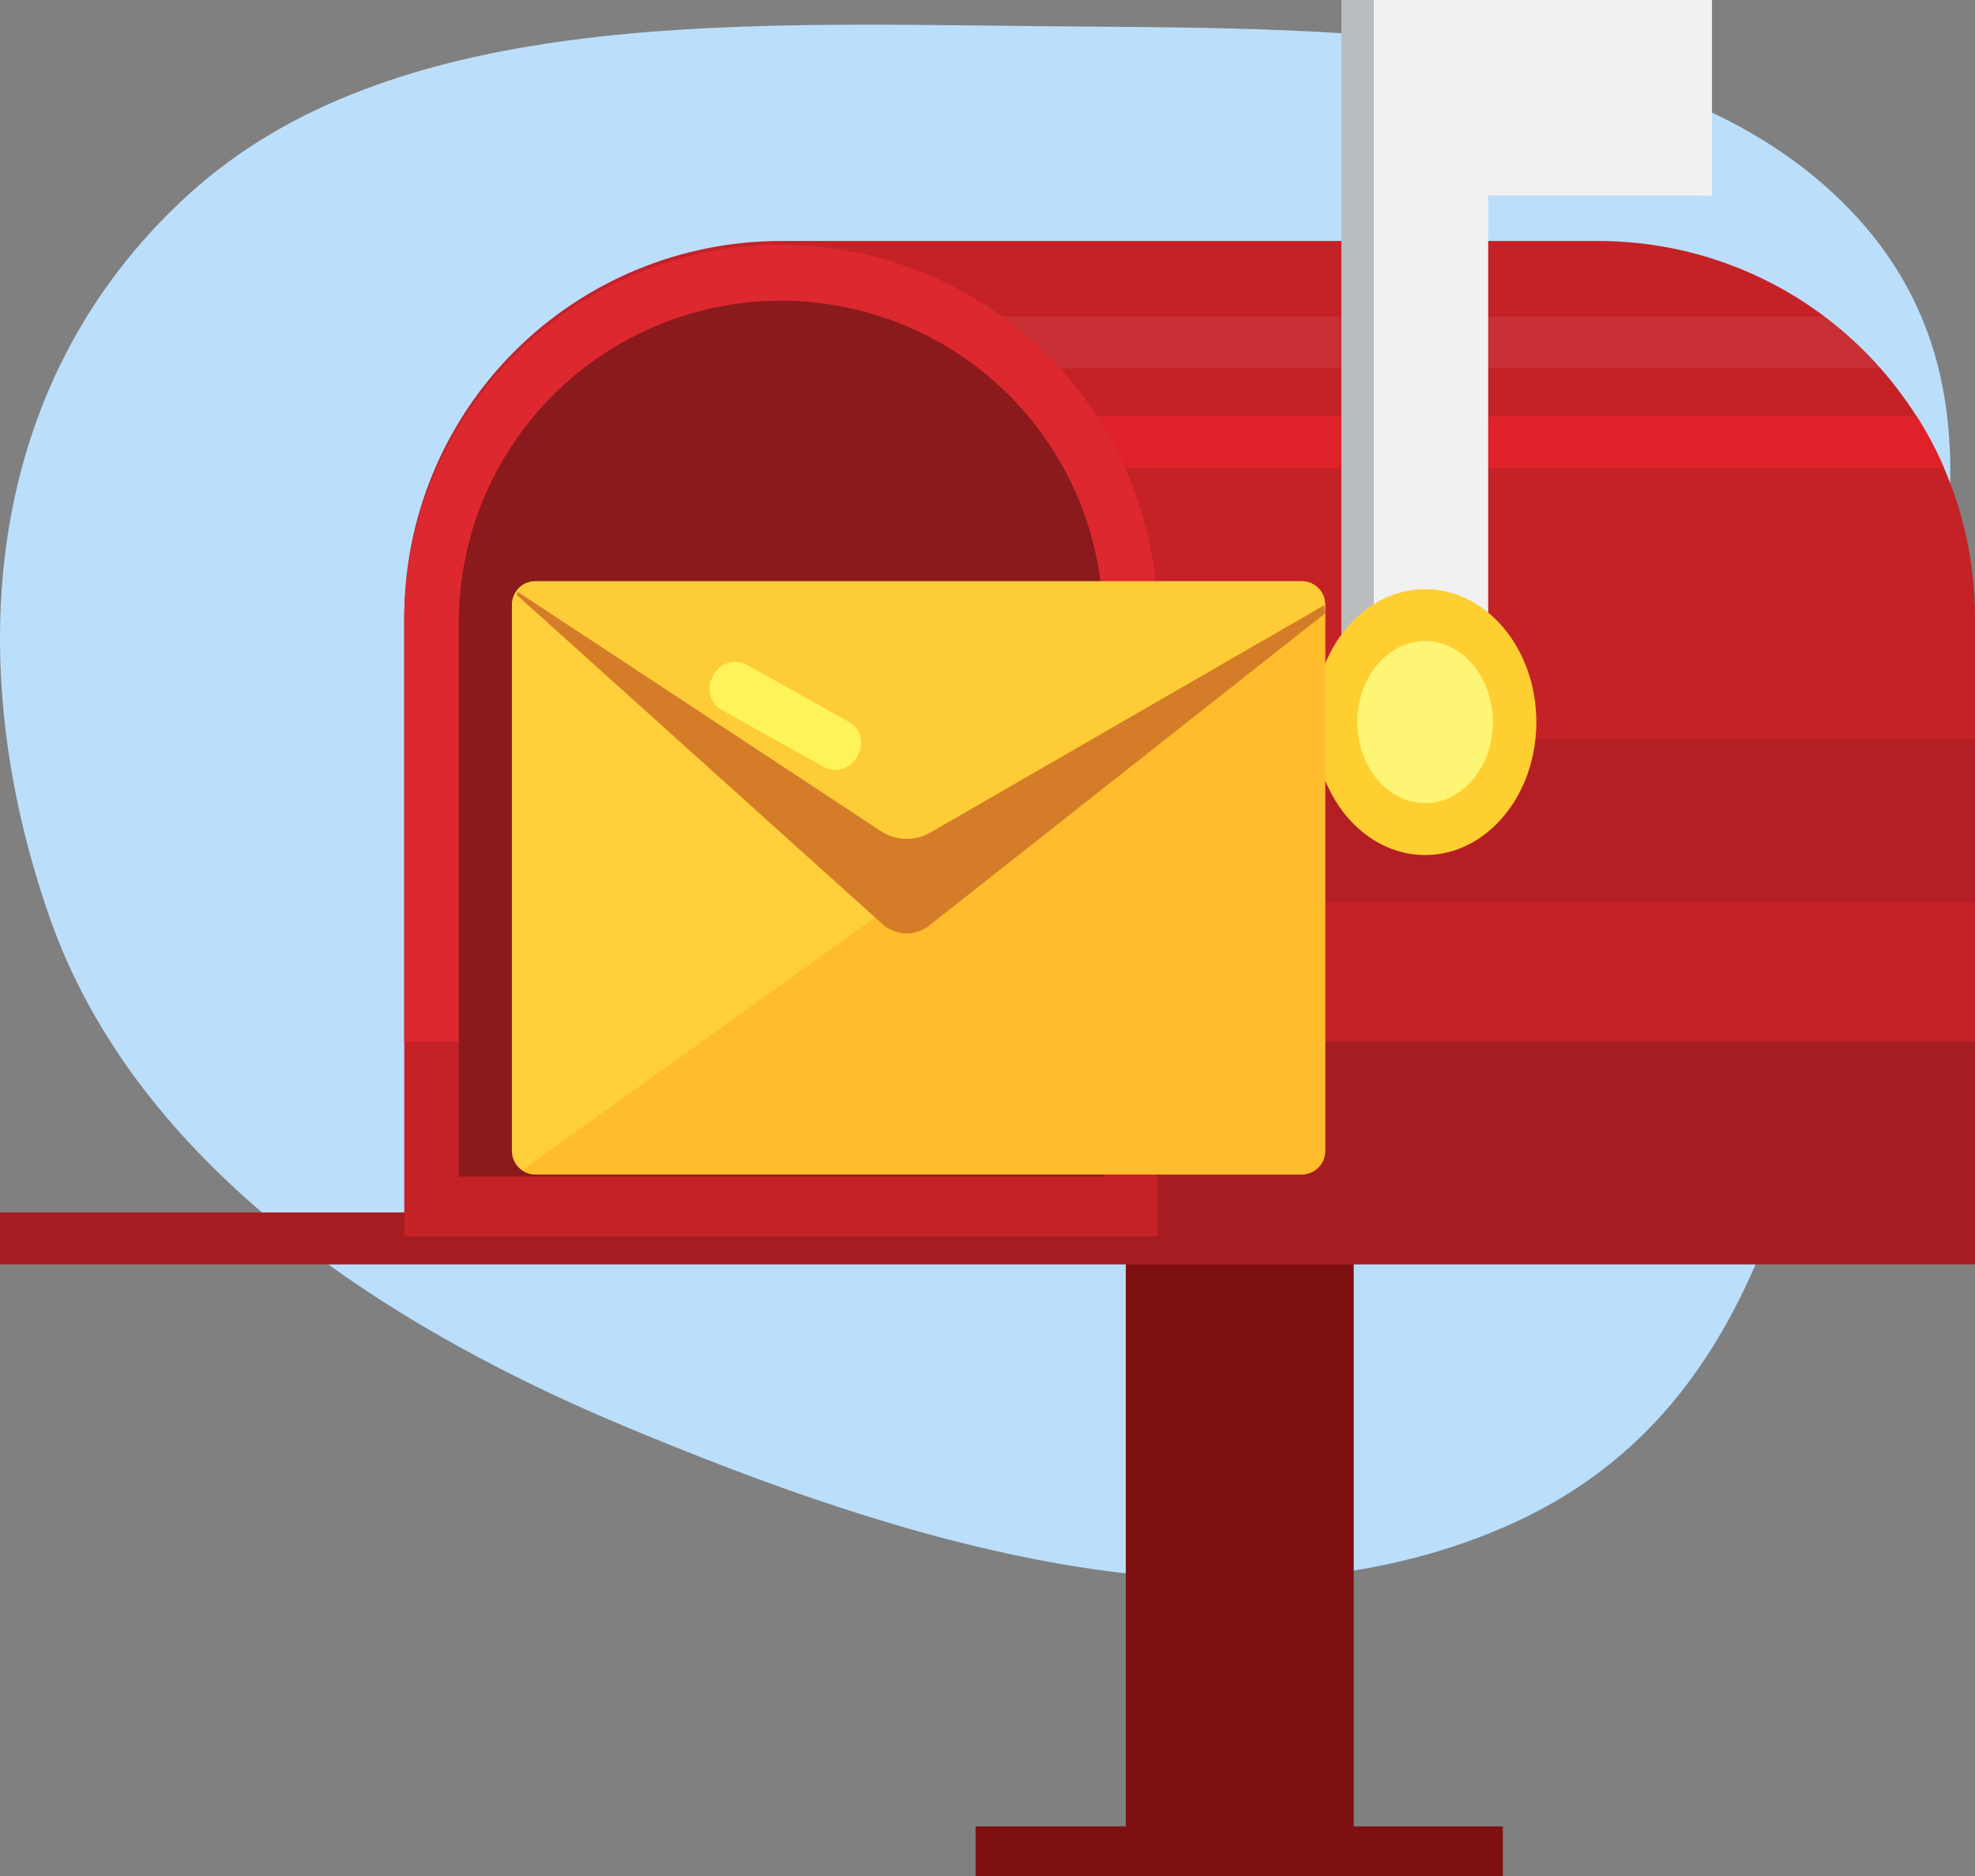
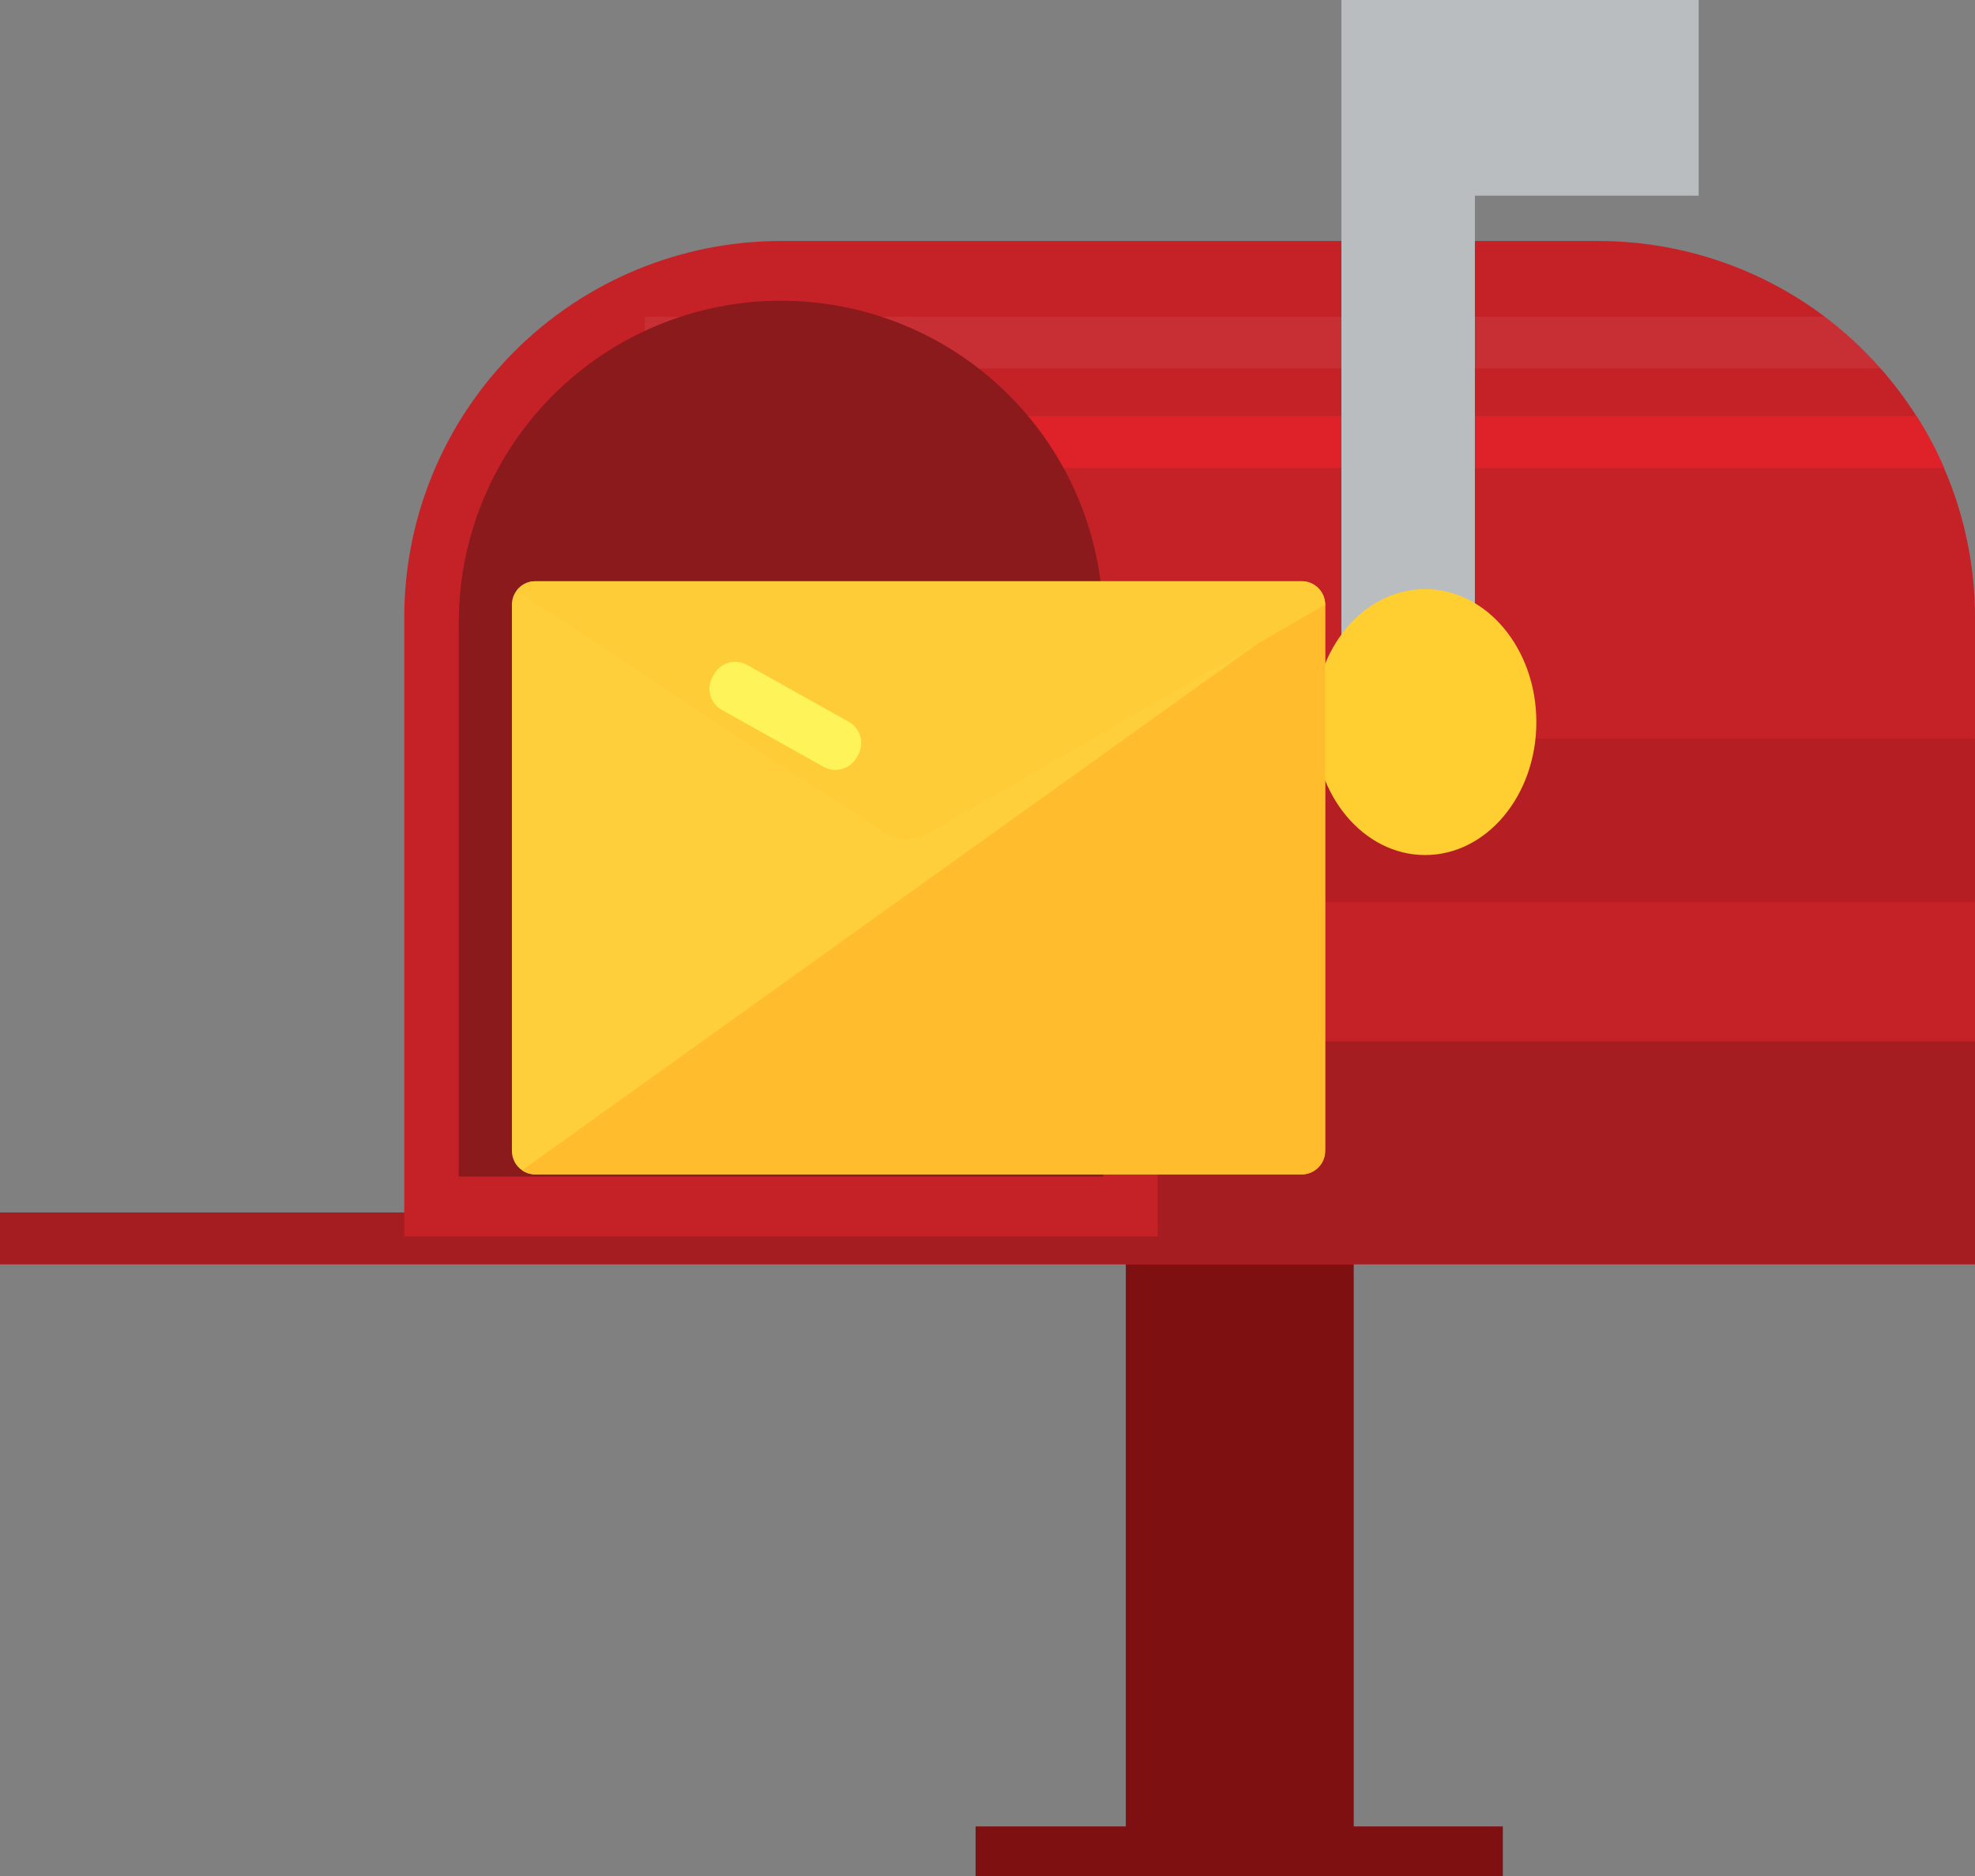
<svg xmlns="http://www.w3.org/2000/svg" width="80" height="76" viewBox="0 0 80 76" fill="none">
  <rect x="0" y="0" width="80" height="76" fill="#808080" stroke="none" />
-   <path fill-rule="evenodd" clip-rule="evenodd" d="M41.827 1.057C53.887 1.176 67.566 0.816 74.956 8.518C82.281 16.151 77.9 26.61 75.412 36.058C72.852 45.784 71.76 57.188 60.907 61.876C49.754 66.694 36.437 62.447 25.211 57.744C14.499 53.255 5.323 46.583 2.025 37.205C-1.499 27.184 -0.903 15.636 7.666 7.853C15.867 0.405 29.49 0.935 41.827 1.057Z" fill="#BBDEFB" />
  <path d="M54.835 44.778H45.602V74.763H54.835V44.778Z" fill="#7E1012" />
  <path d="M80 25.011V50.088H16.375V25.011C16.375 20.967 17.983 17.088 20.845 14.229C23.707 11.369 27.588 9.763 31.635 9.763H64.731C66.896 9.761 69.037 10.221 71.01 11.111C72.984 12.001 74.744 13.301 76.175 14.925C77.236 16.127 78.102 17.487 78.743 18.956C79.573 20.867 80.001 22.928 80 25.011Z" fill="#C52228" />
  <path d="M78.749 18.956H28.605V16.86H77.636C78.062 17.528 78.434 18.229 78.749 18.956Z" fill="#DF222A" />
  <path d="M79.998 29.924H28.605V36.537H79.998V29.924Z" fill="#B51F24" />
  <path opacity="0.06" d="M76.182 14.925H26.12V12.832H73.916C74.74 13.451 75.5 14.152 76.182 14.925Z" fill="white" />
-   <path d="M46.894 25.011V42.19H16.375V25.011C16.417 20.994 18.043 17.156 20.9 14.33C23.757 11.504 27.615 9.919 31.634 9.919C35.654 9.919 39.512 11.504 42.369 14.33C45.226 17.156 46.852 20.994 46.894 25.011Z" fill="#DD282F" />
  <path d="M18.583 47.668V25.225C18.583 21.766 19.958 18.449 22.406 16.003C24.854 13.556 28.173 12.182 31.635 12.182C35.096 12.182 38.416 13.556 40.864 16.003C43.312 18.449 44.687 21.766 44.687 25.225V47.668H18.583Z" fill="#8B1A1C" />
  <path d="M80 49.119H0V51.216H80V49.119Z" fill="#C52228" />
  <path d="M80 42.184V51.216H0V49.119H16.377V50.087H46.894V42.184H80Z" fill="#A61D21" />
  <path d="M68.807 0H59.742H55.735H54.335V27.75H59.742V7.927H68.807V0Z" fill="#BABDC0" />
-   <path d="M69.346 0H60.281H56.275H55.648V27.75H60.281V7.927H69.346V0Z" fill="#F1F1F1" />
  <path d="M57.726 34.639C60.215 34.639 62.232 32.228 62.232 29.253C62.232 26.279 60.215 23.867 57.726 23.867C55.238 23.867 53.221 26.279 53.221 29.253C53.221 32.228 55.238 34.639 57.726 34.639Z" fill="#FFCF31" />
-   <path d="M57.726 32.534C59.242 32.534 60.47 31.065 60.47 29.253C60.47 27.442 59.242 25.973 57.726 25.973C56.211 25.973 54.982 27.442 54.982 29.253C54.982 31.065 56.211 32.534 57.726 32.534Z" fill="#FFF575" />
  <path d="M53.677 24.497V46.624C53.677 46.749 53.653 46.873 53.605 46.988C53.557 47.104 53.487 47.209 53.398 47.298C53.31 47.386 53.205 47.456 53.089 47.504C52.973 47.552 52.849 47.576 52.724 47.576H21.686C21.495 47.578 21.307 47.52 21.149 47.412C21.021 47.325 20.917 47.208 20.844 47.071C20.772 46.934 20.735 46.782 20.735 46.627V24.497C20.734 24.297 20.797 24.102 20.915 23.941C21.003 23.818 21.118 23.719 21.253 23.65C21.387 23.581 21.535 23.546 21.686 23.547H52.724C52.917 23.546 53.106 23.605 53.265 23.715C53.424 23.824 53.546 23.98 53.615 24.16C53.657 24.268 53.678 24.382 53.677 24.497Z" fill="#FFCF3B" />
  <path d="M53.677 24.497V46.624C53.678 46.749 53.653 46.873 53.605 46.988C53.557 47.104 53.487 47.209 53.399 47.297C53.31 47.386 53.205 47.456 53.089 47.504C52.974 47.552 52.85 47.576 52.724 47.576H21.686C21.495 47.578 21.308 47.52 21.149 47.412L53.615 24.163C53.656 24.27 53.678 24.383 53.677 24.497Z" fill="#FFBC2C" />
-   <path d="M53.678 24.846L37.679 37.465C37.397 37.704 37.035 37.828 36.666 37.813C36.296 37.798 35.946 37.644 35.685 37.383L20.916 24.087C20.982 23.935 21.089 23.804 21.225 23.709C21.361 23.614 21.521 23.558 21.687 23.548H52.725C53.132 23.548 53.48 23.897 53.615 24.386L53.678 24.846Z" fill="#D57C28" />
  <path d="M53.678 24.497L37.679 33.731C37.374 33.907 37.026 33.994 36.673 33.984C36.321 33.974 35.979 33.866 35.685 33.672L20.916 23.941C21.003 23.818 21.119 23.719 21.253 23.65C21.387 23.581 21.536 23.546 21.687 23.547H52.725C52.918 23.546 53.107 23.605 53.266 23.715C53.425 23.824 53.547 23.98 53.615 24.16L53.678 24.497Z" fill="#FECC37" />
  <path d="M28.921 27.316L28.862 27.422C28.596 27.896 28.765 28.496 29.241 28.762L33.358 31.064C33.833 31.33 34.434 31.161 34.7 30.686L34.759 30.58C35.024 30.106 34.855 29.505 34.38 29.24L30.262 26.937C29.787 26.672 29.187 26.841 28.921 27.316Z" fill="#FFF35A" />
  <path d="M60.874 73.991H39.517V76H60.874V73.991Z" fill="#7E1012" />
</svg>